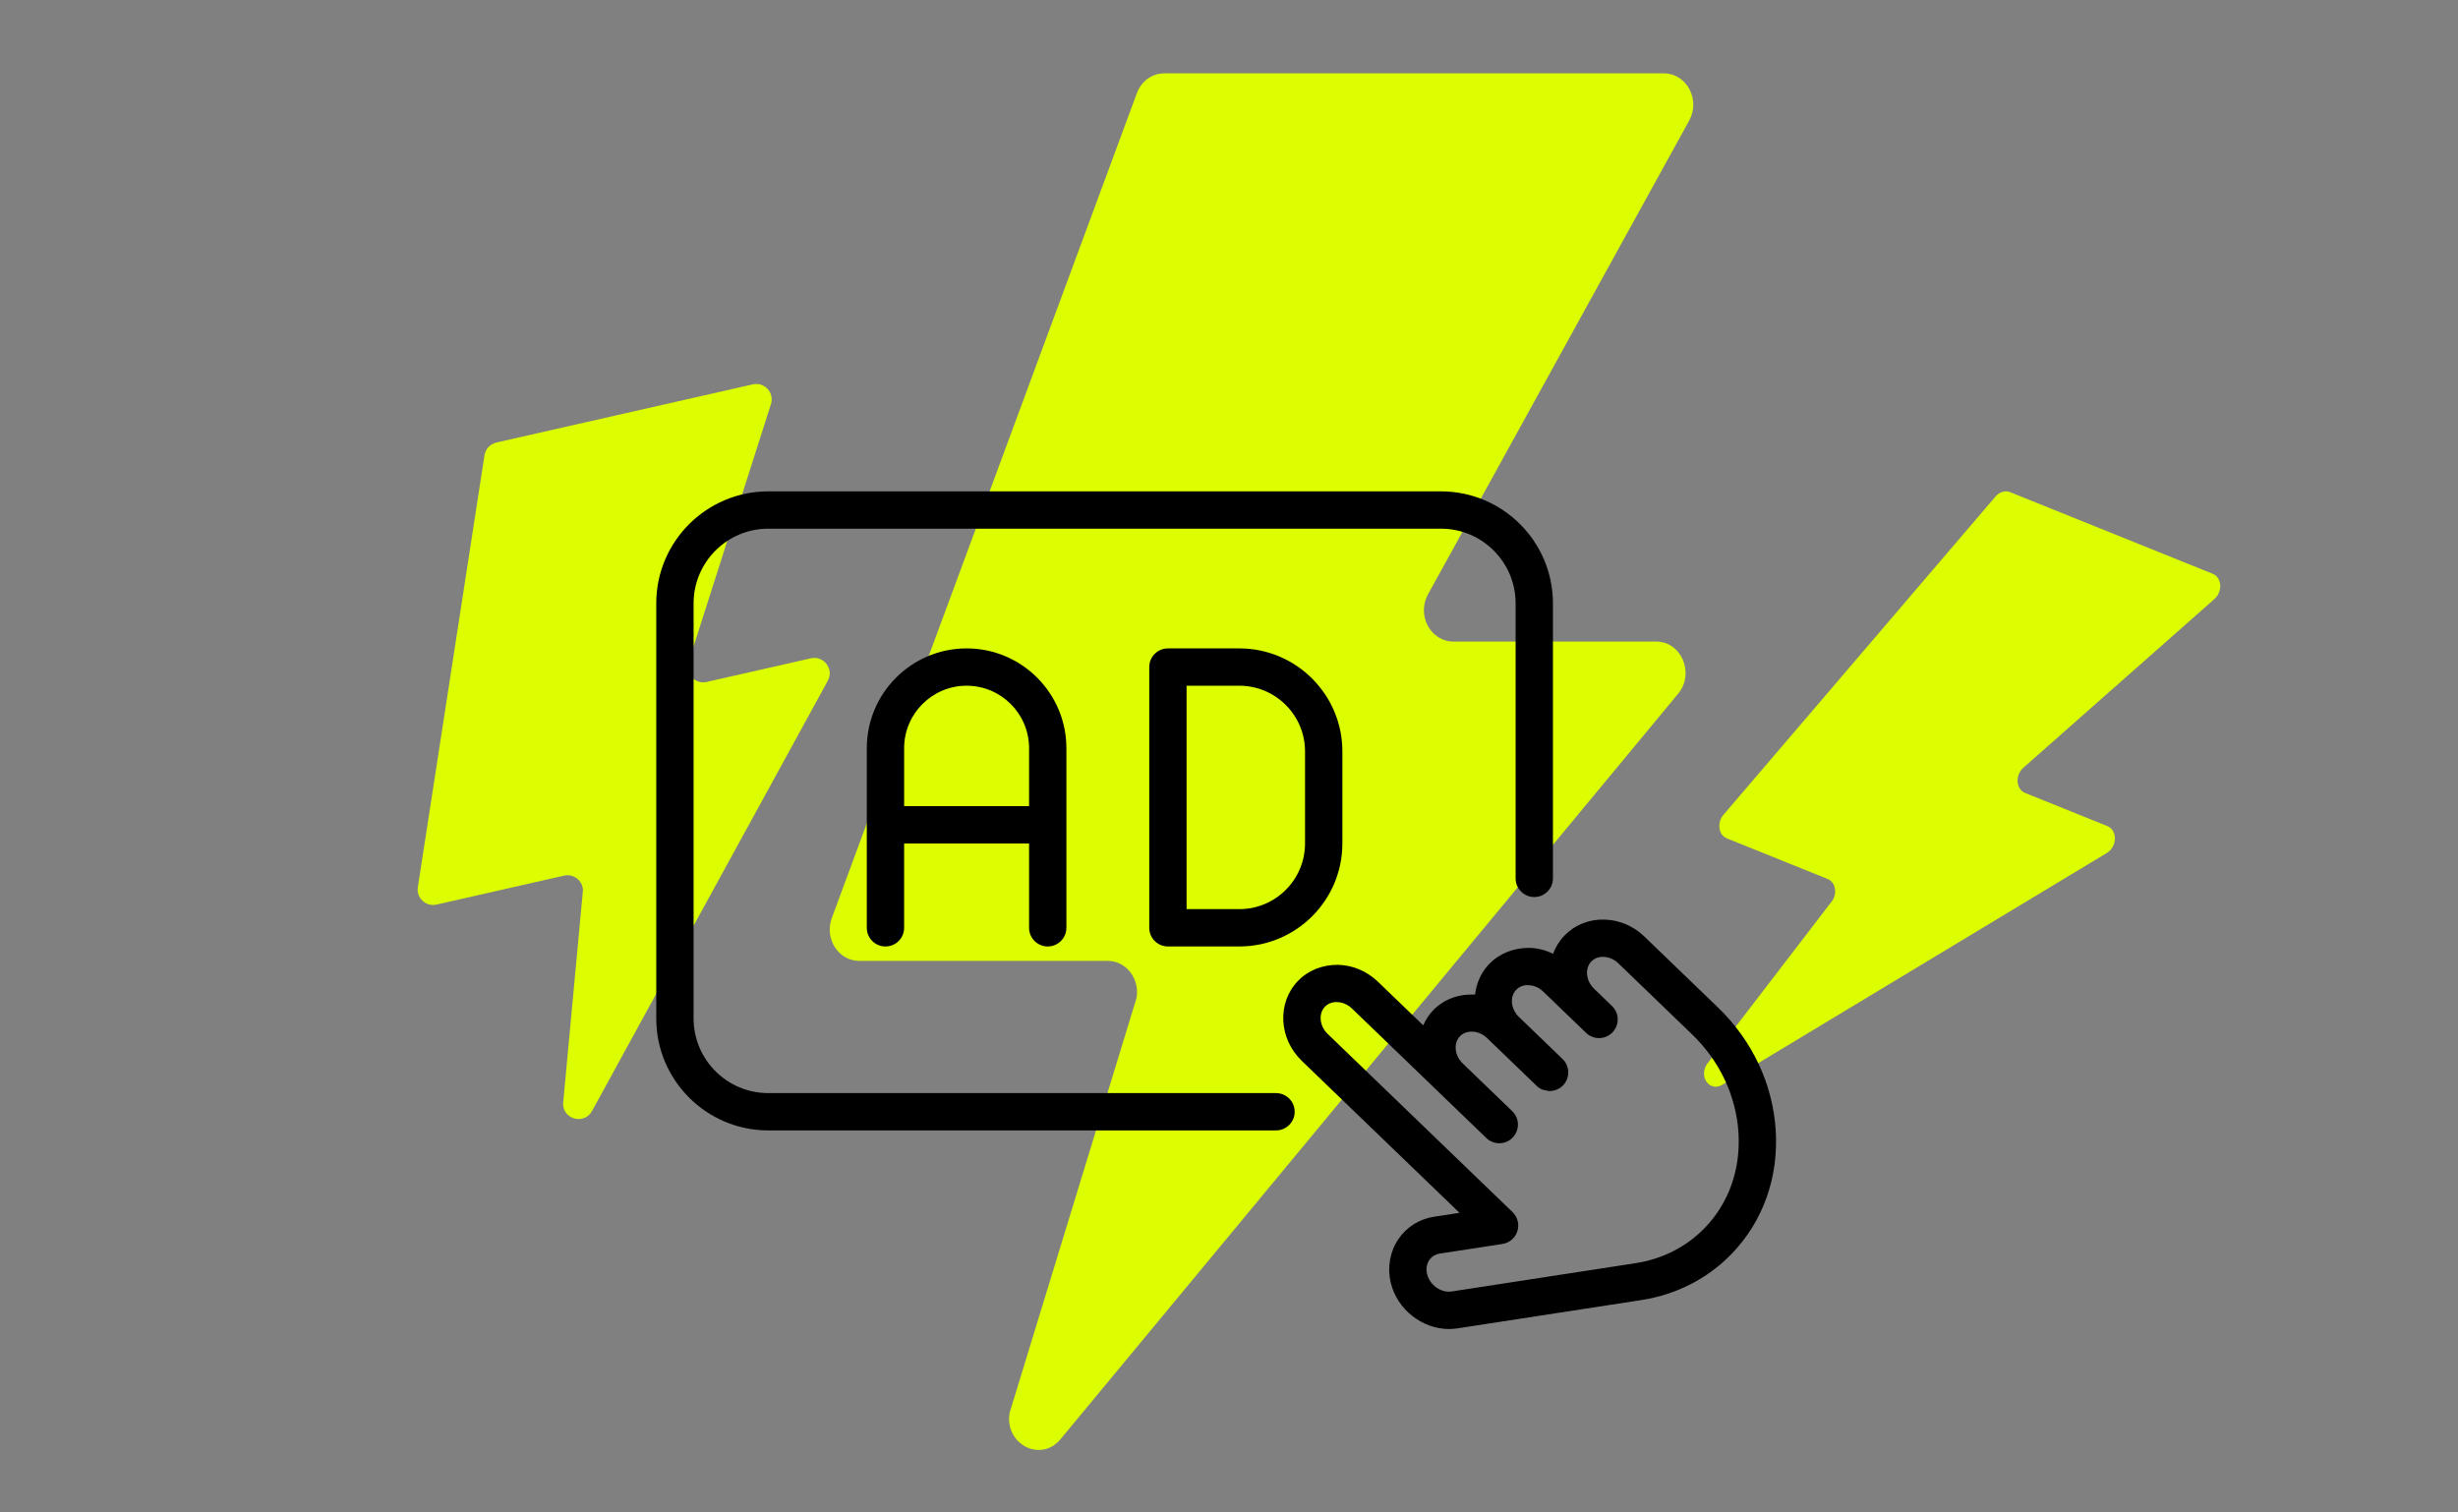
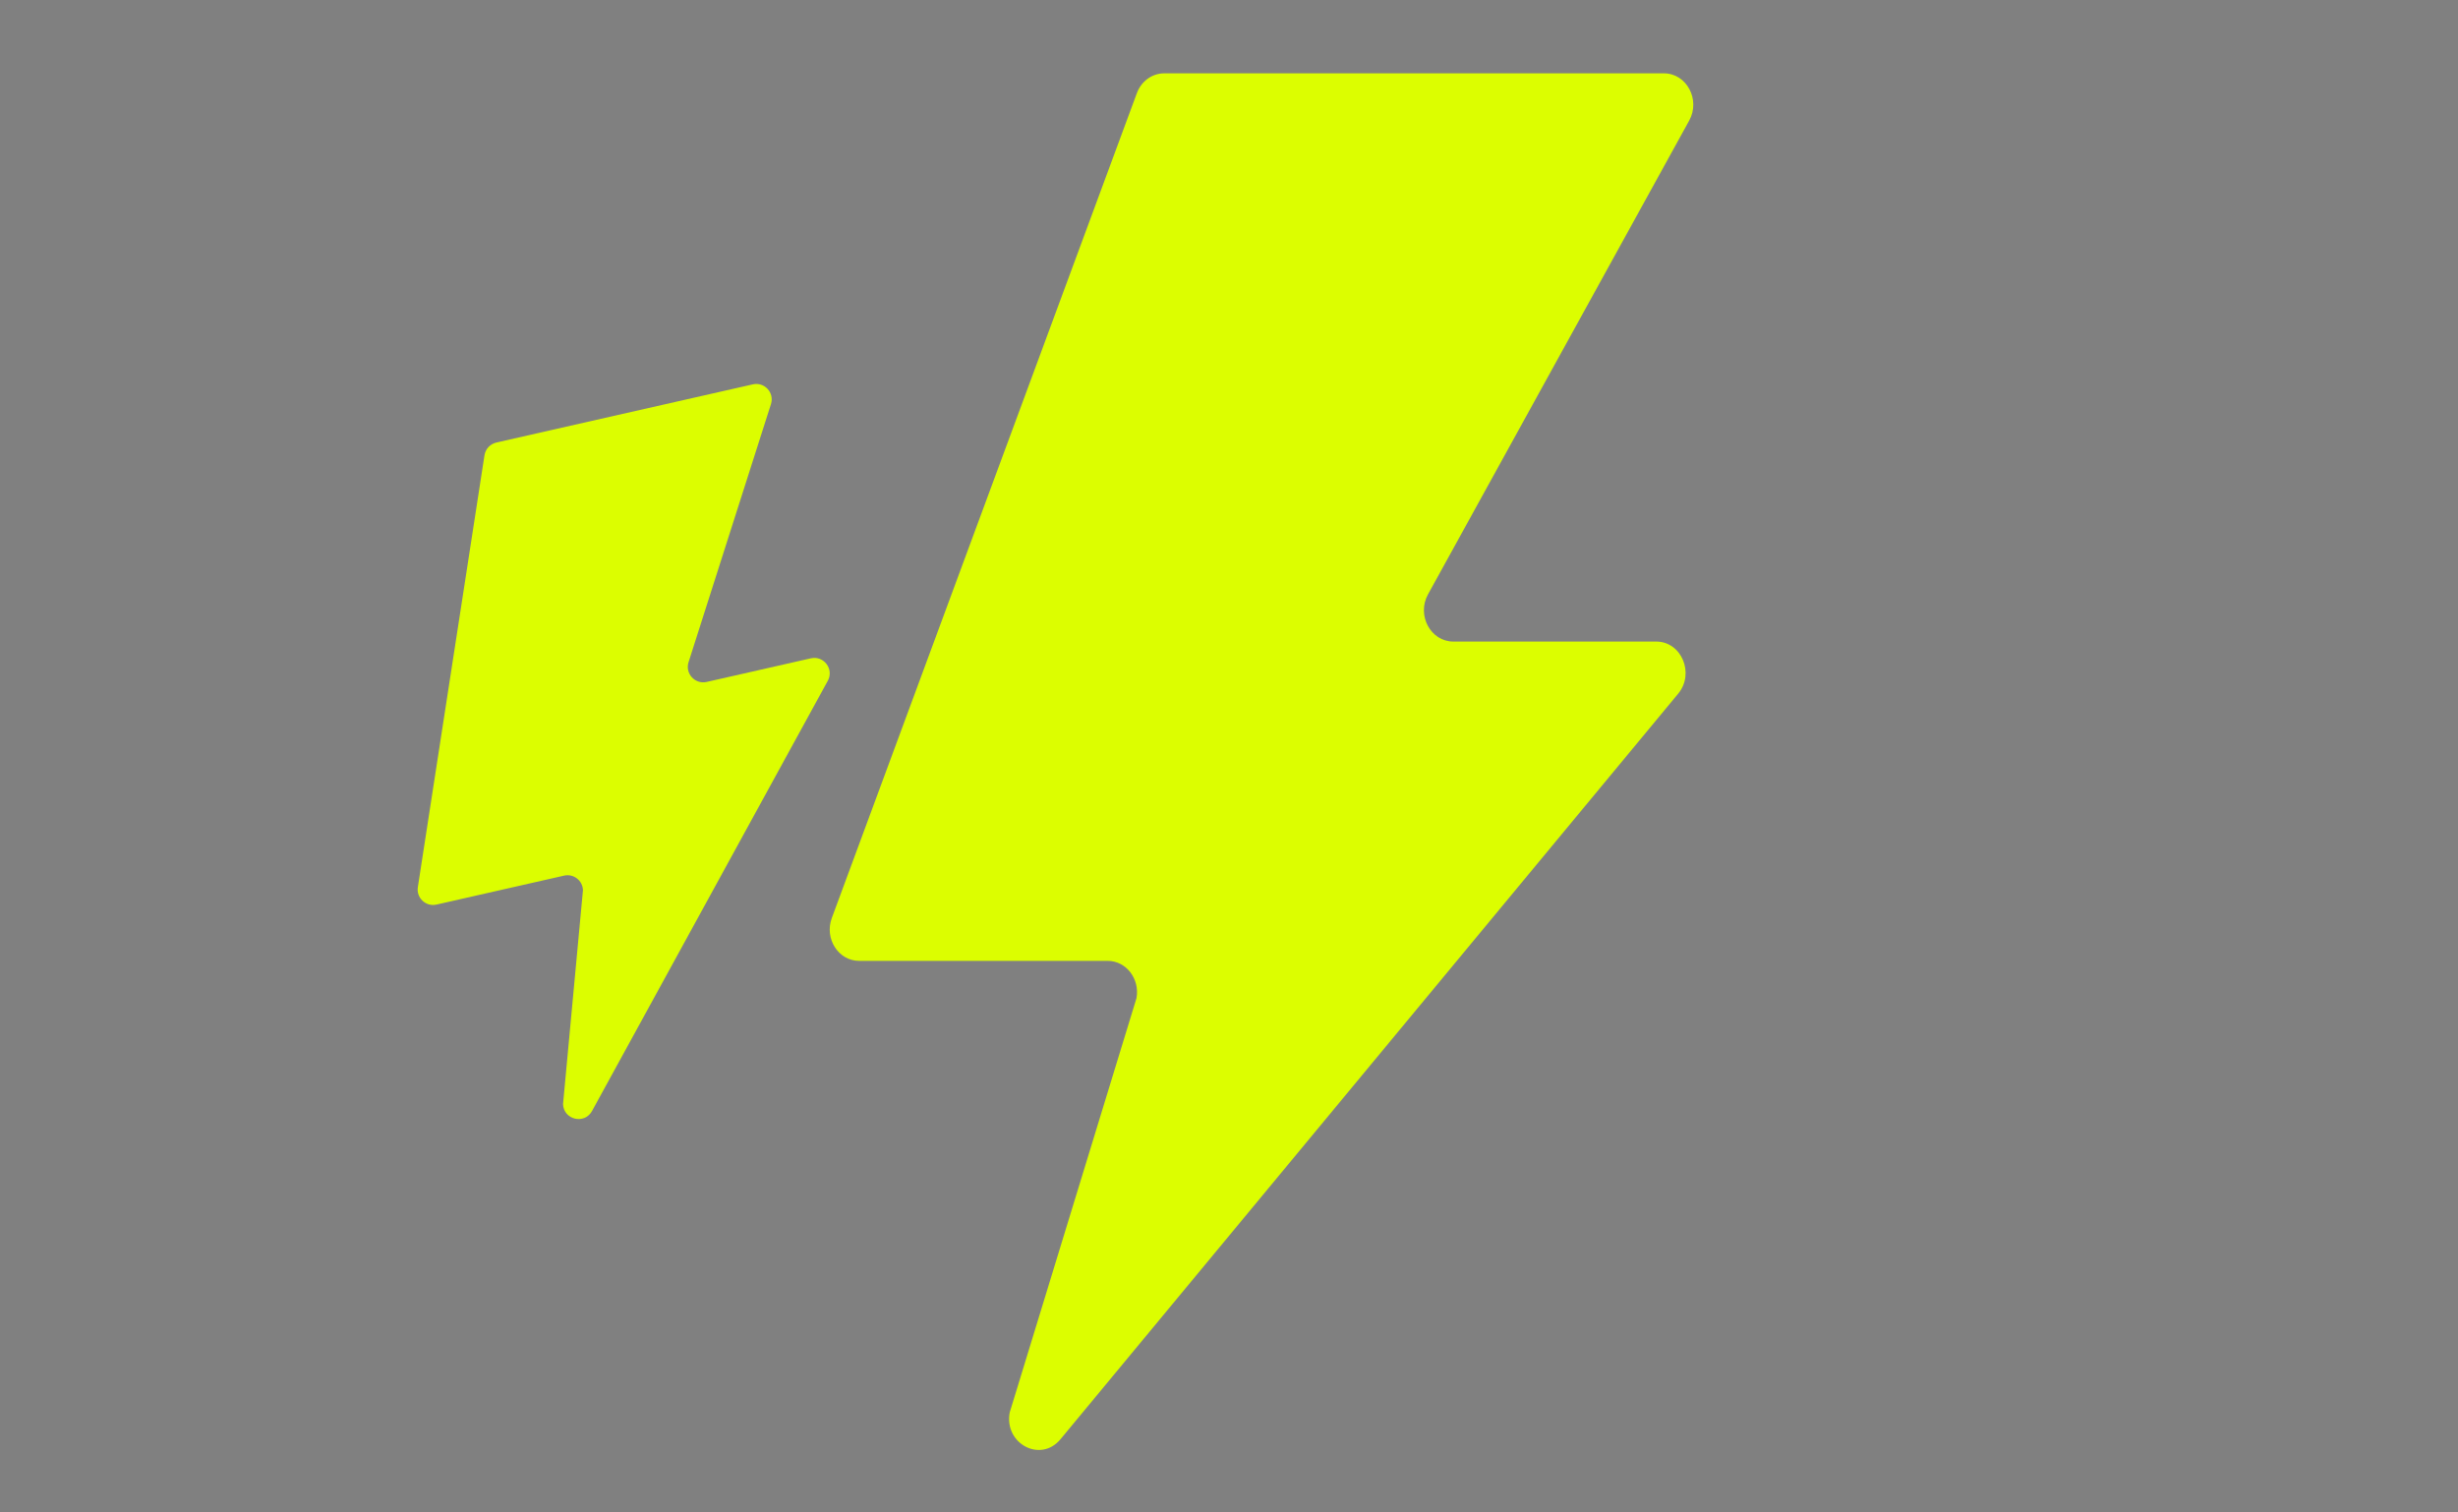
<svg xmlns="http://www.w3.org/2000/svg" id="Ebene_1" data-name="Ebene 1" viewBox="0 0 260 160">
  <rect x="0" y="0" width="260" height="160" fill="#808080" stroke="none" />
  <path d="M123.14,7.759h52.865c2.401,0,3.892,2.787,2.674,4.996l-27.628,50.119c-1.218,2.21.274,4.996,2.674,4.996h21.465c2.674,0,4.096,3.372,2.324,5.511l-65.342,78.876c-2.093,2.527-5.97.487-5.371-2.825l13.414-43.84c.37-2.045-1.097-3.944-3.047-3.944h-26.296c-2.19,0-3.691-2.357-2.886-4.532L120.254,9.856c.468-1.265,1.612-2.097,2.886-2.097Z" style="fill: #dcfe00;" />
  <path d="M52.5,46.815l27.133-6.155c1.232-.28,2.301.886,1.917,2.09l-8.717,27.301c-.384,1.204.685,2.369,1.917,2.09l11.017-2.499c1.373-.311,2.47,1.143,1.794,2.378l-24.939,45.511c-.799,1.458-3.011.929-3.065-.732l2.106-22.628c-.033-1.026-.993-1.767-1.994-1.54l-13.496,3.062c-1.124.255-2.151-.703-1.975-1.842l7.049-45.689c.102-.663.599-1.195,1.253-1.344Z" style="fill: #dcfe00;" />
-   <path d="M212.629,52.064l21.426,8.636c.973.392,1.076,1.879.185,2.666l-20.213,17.852c-.891.787-.788,2.274.185,2.666l8.7,3.507c1.084.437,1.054,2.174-.049,2.839l-40.671,24.523c-1.303.786-2.507-.758-1.669-2.138l13.322-17.372c.518-.852.265-1.939-.526-2.258l-10.658-4.296c-.887-.358-1.072-1.655-.355-2.494l28.773-33.668c.417-.488,1.031-.672,1.547-.464Z" style="fill: #dcfe00;" />
  <g>
-     <path d="M131.097,100.123h-7.558c-1.091,0-1.974-.884-1.974-1.974v-27.582c0-1.091.883-1.974,1.974-1.974h7.558c6.007,0,10.895,4.888,10.895,10.895v9.741c.001,6.007-4.887,10.895-10.895,10.895ZM125.513,96.175h5.584c3.83,0,6.946-3.117,6.946-6.946v-9.741c0-3.831-3.117-6.946-6.946-6.946h-5.584v23.634Z" />
-     <path d="M102.245,68.593c-5.821,0-10.557,4.735-10.557,10.557v19.001c0,1.09.883,1.974,1.974,1.974s1.974-.884,1.974-1.974v-8.921h13.216v8.921c0,1.09.883,1.974,1.974,1.974s1.974-.884,1.974-1.974v-19.001c0-5.821-4.735-10.557-10.557-10.557ZM95.637,85.28v-6.132c0-3.644,2.964-6.608,6.608-6.608s6.608,2.964,6.608,6.608v6.132h-13.216Z" />
-     <path d="M134.972,119.585h-53.71c-6.531,0-11.845-5.313-11.845-11.845v-43.916c0-6.531,5.313-11.844,11.845-11.844h71.159c6.531,0,11.844,5.313,11.844,11.844v29.098c0,1.091-.884,1.974-1.974,1.974s-1.974-.883-1.974-1.974v-29.098c0-4.354-3.542-7.895-7.895-7.895h-71.159c-4.354,0-7.897,3.542-7.897,7.895v43.916c0,4.355,3.542,7.897,7.897,7.897h53.71c1.09,0,1.974.884,1.974,1.974s-.884,1.974-1.974,1.974Z" />
-     <path d="M187.834,119.621c-.297-4.9-2.466-9.53-6.108-13.039l-7.797-7.515c-1.156-1.115-2.657-1.749-4.226-1.786-1.633-.046-3.135.565-4.229,1.702-.542.563-.937,1.216-1.195,1.912-.788-.376-1.64-.604-2.52-.625-1.619,0-3.134.566-4.229,1.703-.877.909-1.365,2.052-1.503,3.243-1.632-.096-3.26.445-4.445,1.671-.453.471-.782,1.013-1.036,1.582l-4.795-4.618c-1.156-1.115-2.657-1.749-4.226-1.786-1.599-.014-3.134.566-4.229,1.703-2.222,2.306-2.045,6.095.395,8.447l16.69,16.086-2.688.413c-1.566.242-2.911,1.088-3.785,2.386-.886,1.315-1.179,2.982-.803,4.575.678,2.863,3.34,4.918,6.174,4.918.295,0,.588-.024.884-.068l19.367-2.98c3.756-.566,7.097-2.269,9.658-4.925,3.296-3.422,4.945-8.038,4.645-12.999ZM180.345,129.879c-1.952,2.026-4.512,3.326-7.408,3.761l-19.375,2.981c-1.144.172-2.335-.675-2.614-1.856-.126-.53-.042-1.05.234-1.458.179-.265.517-.599,1.112-.691l6.627-1.019c.742-.115,1.356-.638,1.582-1.354.228-.715.028-1.498-.512-2.018l-19.559-18.855c-.857-.827-.991-2.139-.292-2.864.32-.333.791-.522,1.291-.495.576.013,1.137.255,1.579.682l8.965,8.64,5.243,5.055c.383.369.877.553,1.37.553.517,0,1.033-.201,1.421-.604.757-.786.734-2.035-.051-2.791l-5.243-5.055c-.857-.827-.991-2.137-.292-2.863.698-.728,2.016-.641,2.873.186l.624.601.004.004,4.617,4.45c.193.187.416.324.651.416.092.036.192.033.288.055.143.033.284.082.43.082.007,0,.014-.003.021-.003.017,0,.032-.004.049-.005.238-.008.475-.055.698-.149.009-.004.016-.009.025-.013.229-.1.445-.243.629-.434.757-.786.734-2.035-.051-2.791l-4.621-4.455c-.853-.827-.986-2.133-.287-2.857.32-.332.792-.536,1.291-.495.576.013,1.137.255,1.579.682l2.623,2.528.001.001h.001l1.903,1.833c.784.755,2.036.736,2.792-.051.757-.786.734-2.035-.051-2.791l-1.904-1.836c-.855-.827-.99-2.137-.291-2.863.32-.332.777-.528,1.291-.495.576.013,1.137.255,1.579.682l7.797,7.515c2.928,2.822,4.67,6.527,4.908,10.436.232,3.846-1.028,7.403-3.548,10.018Z" />
-   </g>
+     </g>
</svg>